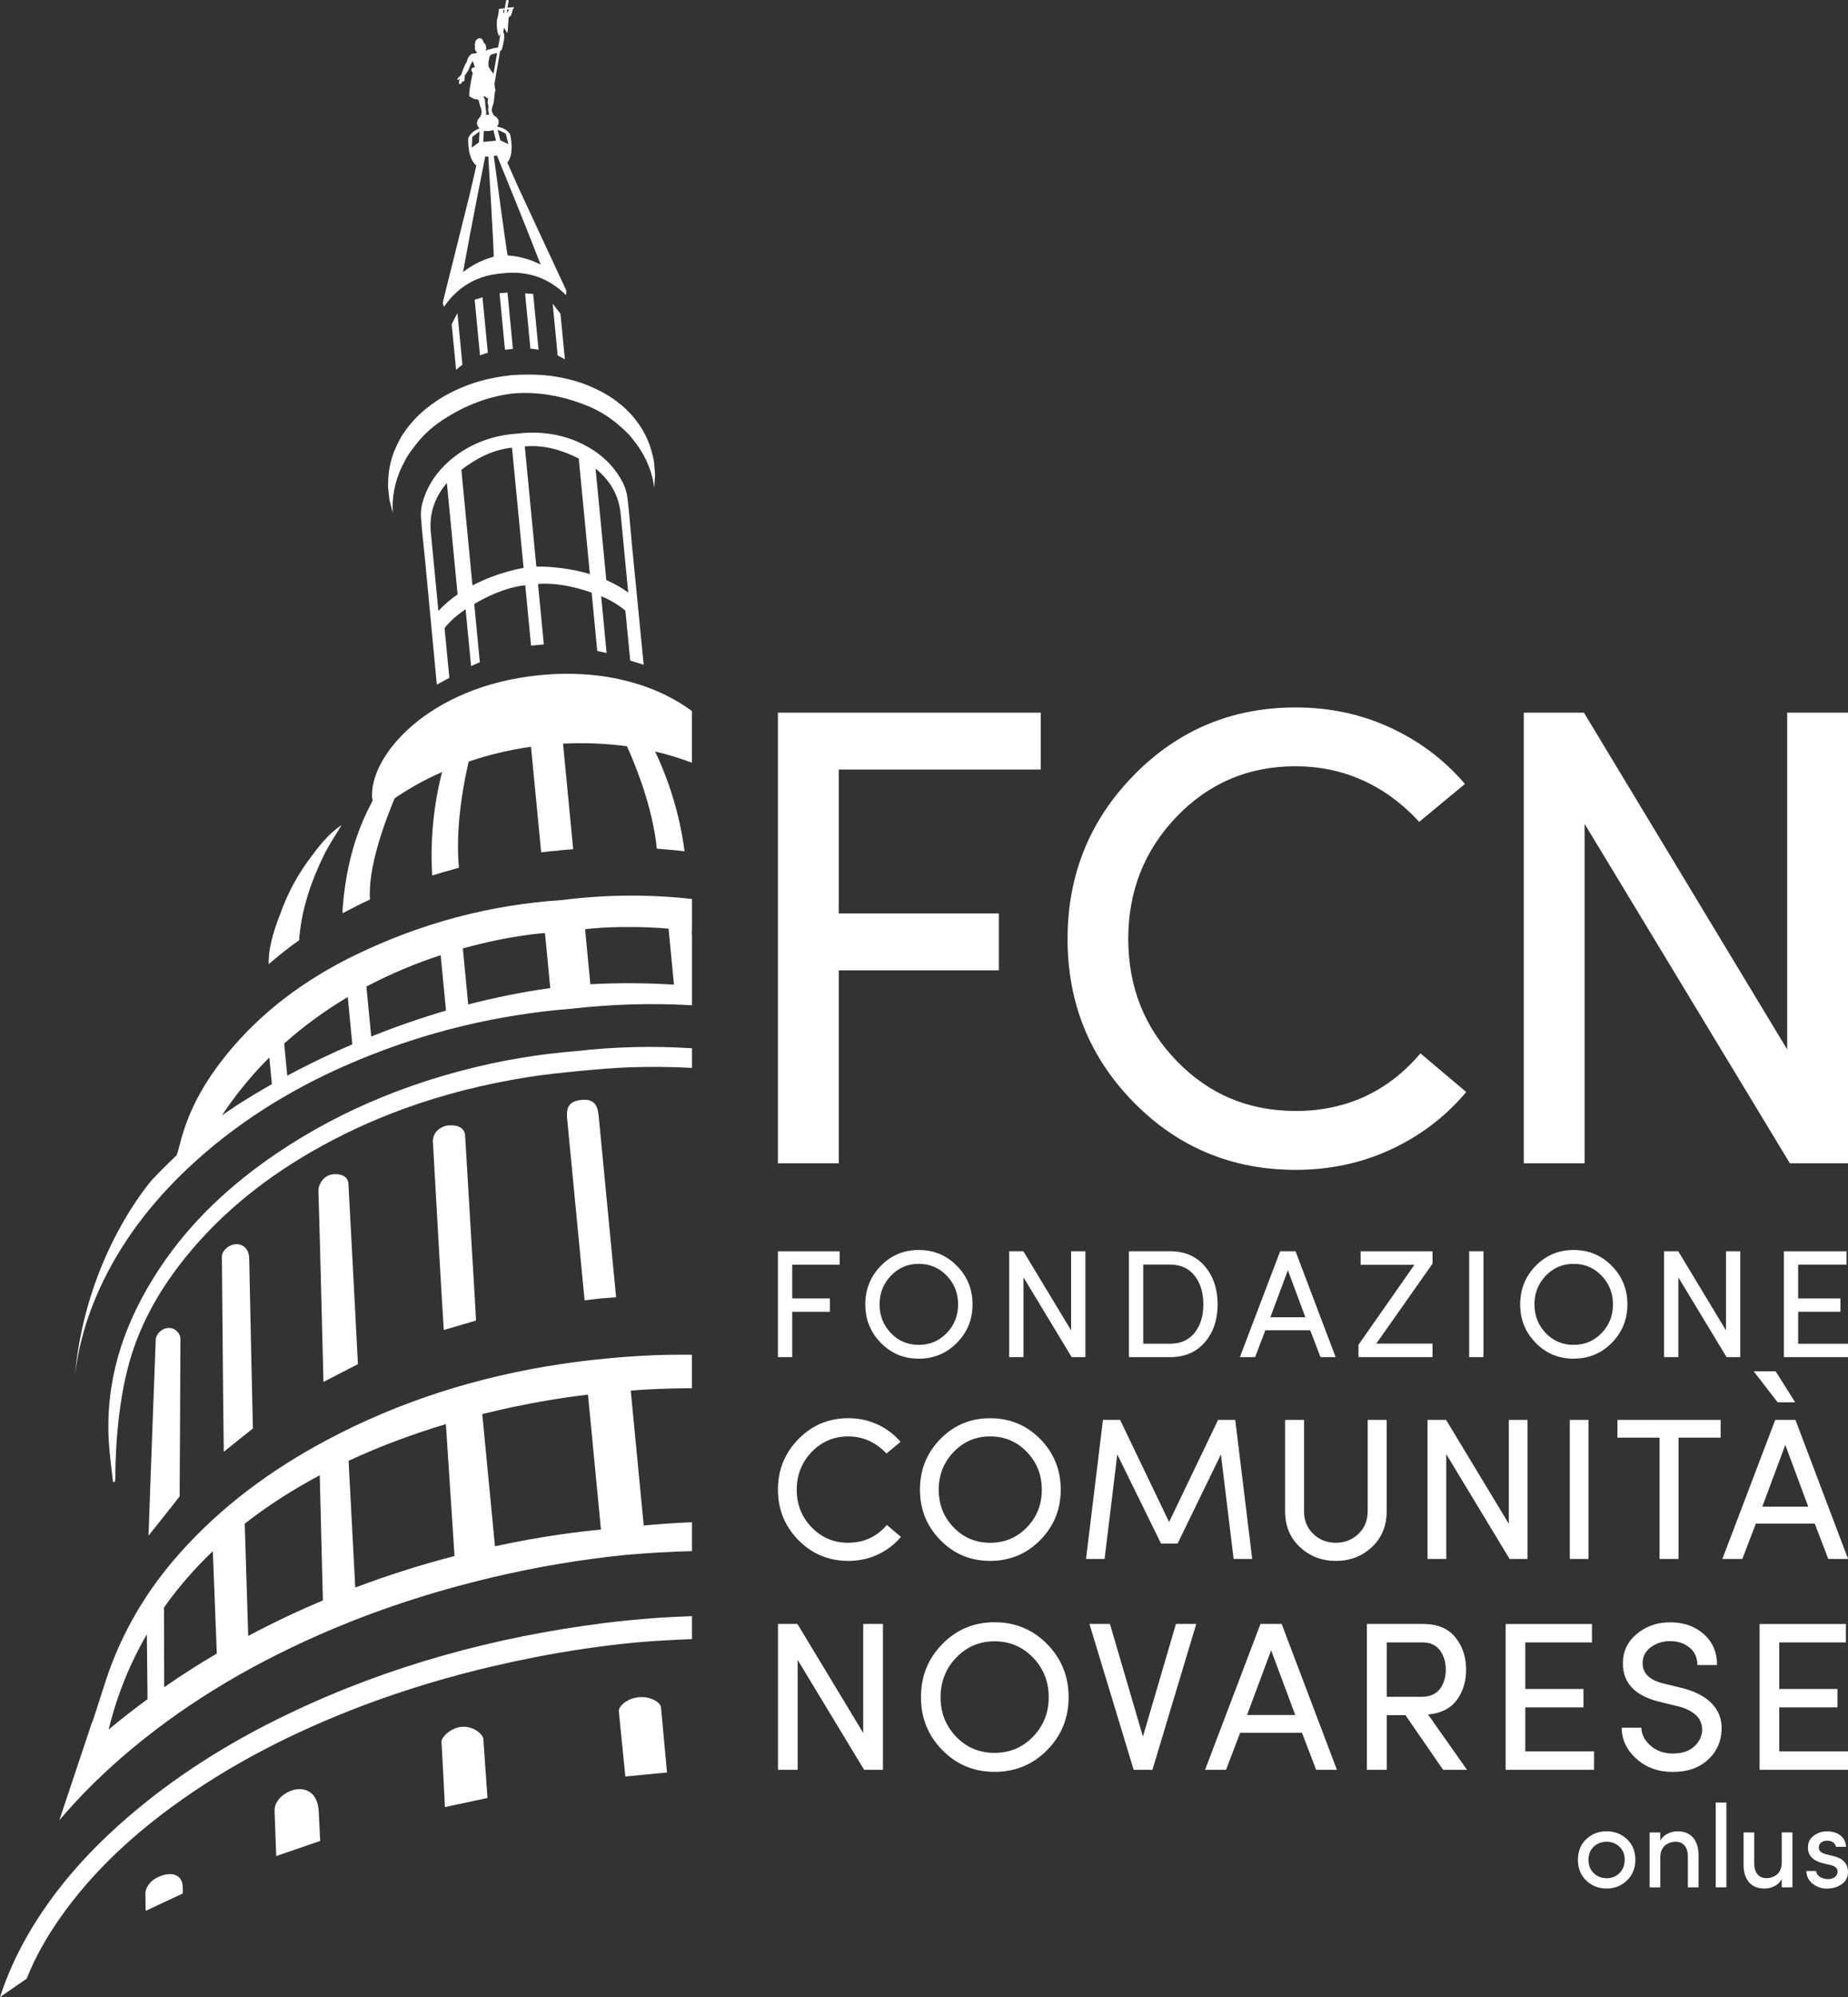
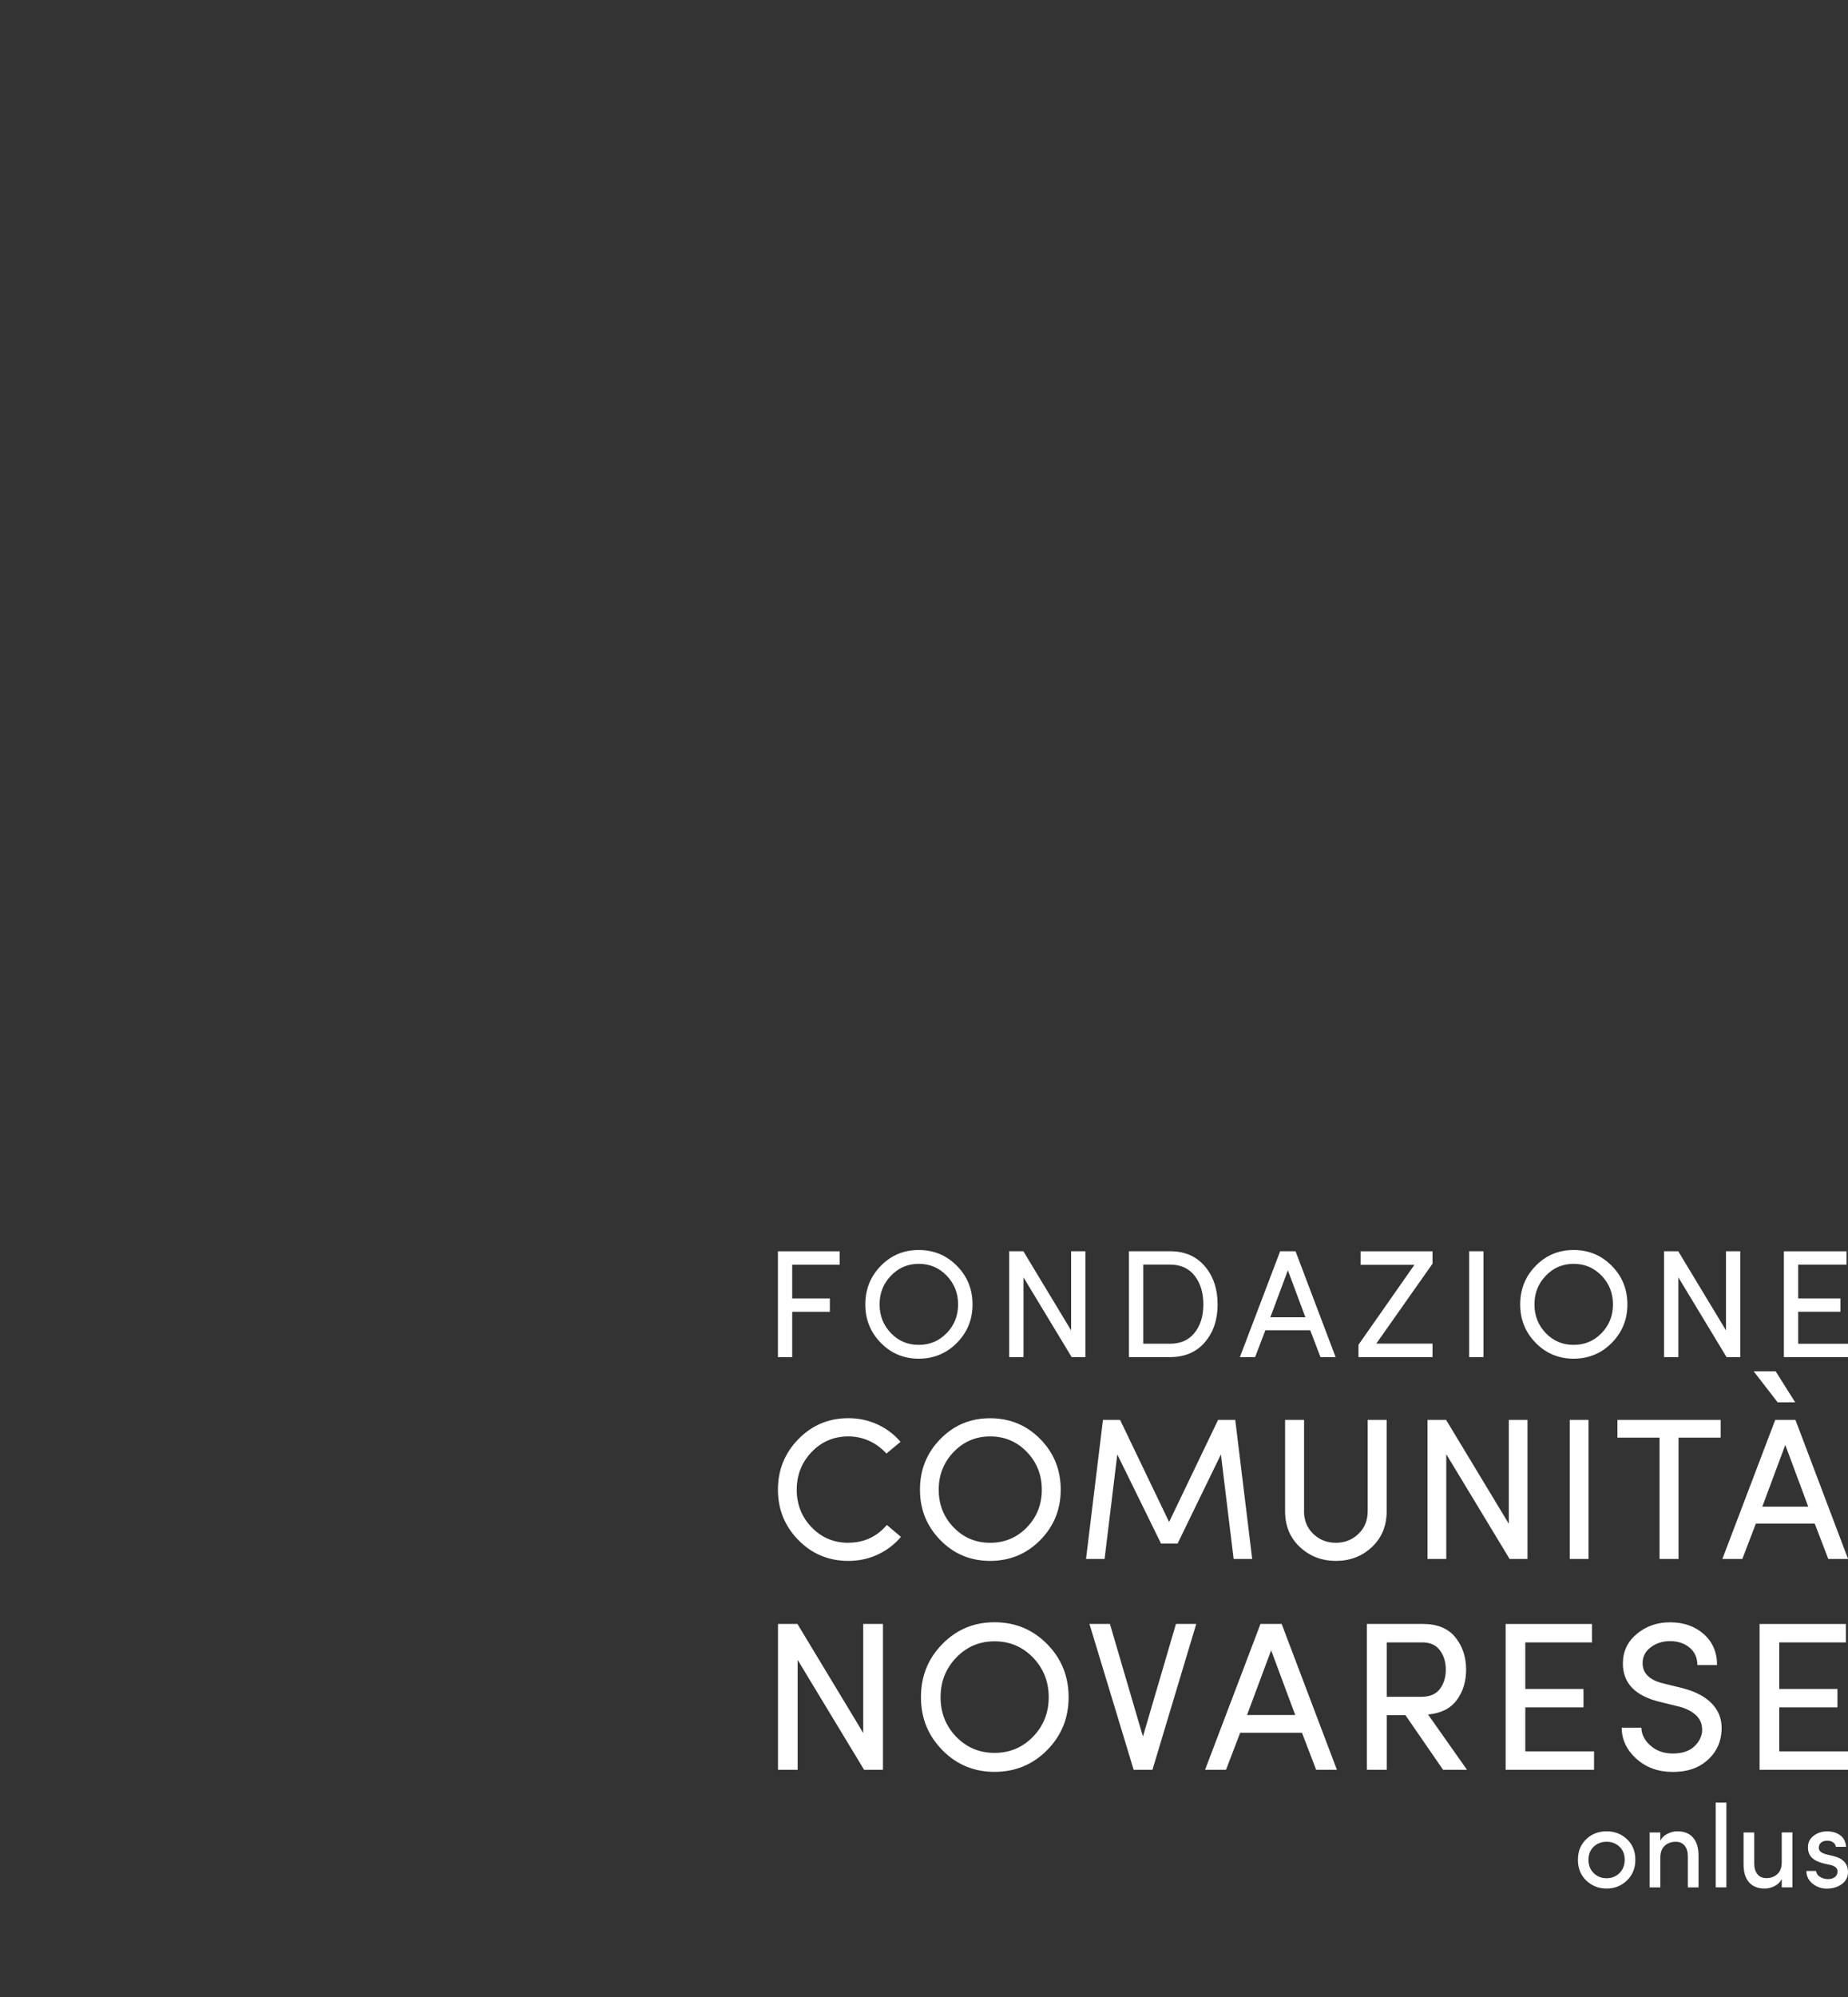
<svg xmlns="http://www.w3.org/2000/svg" id="Livello_2" data-name="Livello 2" viewBox="0 0 318.51 344">
  <rect x="0" y="0" width="318.51" height="344" fill="#333333" stroke="none" />
  <defs>
    <style>      .cls-1 {        fill: #fff;        stroke-width: 0px;      }    </style>
  </defs>
  <g id="Livello_1-2" data-name="Livello 1">
    <g>
      <path class="cls-1" d="M152.17,279.73h-3.39v18.78l-11.34-18.78h-3.35v25.12h3.39v-18.92l11.45,18.92h3.25v-25.12h0ZM162.41,301.46c2.45,2.5,5.46,3.75,9.01,3.75s6.59-1.25,9.06-3.75c2.47-2.5,3.7-5.54,3.7-9.11s-1.23-6.65-3.7-9.15c-2.47-2.5-5.49-3.76-9.06-3.76s-6.55,1.25-9.01,3.76c-2.46,2.5-3.68,5.55-3.68,9.15s1.23,6.61,3.68,9.11h0ZM171.41,282.72c2.62,0,4.84.94,6.64,2.81,1.8,1.87,2.7,4.14,2.7,6.82s-.9,4.94-2.7,6.8c-1.8,1.86-4.01,2.79-6.64,2.79s-4.83-.93-6.62-2.79c-1.79-1.86-2.68-4.13-2.68-6.8s.9-4.95,2.7-6.82c1.8-1.87,4-2.81,6.6-2.81h0ZM187.77,279.73l7.62,25.12h3.24l7.55-25.12h-3.5l-5.69,19.4-5.69-19.4h-3.54ZM219.08,284.26l4.16,11.16h-8.31l4.16-11.16h0ZM226.85,304.85h3.57l-9.52-25.12h-3.65l-9.55,25.12h3.61l2.44-6.38h10.65l2.44,6.38h0ZM251.07,292.86c1.08-1.46,1.62-3.21,1.62-5.25,0-2.19-.62-4.05-1.86-5.58-1.24-1.53-3.1-2.3-5.58-2.3h-9.66v25.12h3.43v-9.41h3.21l6.49,9.41h4.12l-6.71-9.52c2.21-.2,3.86-1.02,4.94-2.48h0ZM248.19,284.29c.67.92,1,2.03,1,3.32s-.34,2.42-1.02,3.32c-.68.9-1.74,1.35-3.17,1.35h-5.98v-9.37h6.13c1.36,0,2.38.46,3.04,1.39h0ZM259.5,304.85h15.24v-3.17h-11.85v-7.58h10.03v-3.17h-10.03v-8.02h11.49v-3.17h-14.88v25.12h0ZM279.51,297.6c0,2.04.84,3.82,2.51,5.34,1.68,1.52,3.77,2.28,6.27,2.28s4.32-.62,5.81-1.86c1.49-1.24,2.35-2.81,2.57-4.7.24-1.97-.22-3.62-1.39-4.96-1.17-1.34-2.94-2.31-5.32-2.92l-3.28-.8c-2.38-.58-3.57-1.75-3.57-3.5,0-1.12.47-2.03,1.4-2.73.94-.7,2.04-1.06,3.3-1.06,1.39,0,2.52.38,3.41,1.13.89.75,1.33,1.75,1.33,2.99h3.39c0-2.21-.77-3.99-2.3-5.34-1.53-1.35-3.46-2.02-5.8-2.02-2.21,0-4.12.66-5.72,1.99-1.6,1.33-2.41,3.02-2.41,5.09,0,3.33,2.04,5.52,6.13,6.56l3.25.8c1.31.29,2.37.8,3.19,1.53.81.73,1.17,1.71,1.08,2.95-.17,1.04-.68,1.92-1.53,2.62-.85.71-2.03,1.06-3.54,1.06s-2.81-.46-3.83-1.37c-1.02-.91-1.54-1.94-1.57-3.08h-3.39ZM303.27,304.85h15.24v-3.17h-11.85v-7.58h10.03v-3.17h-10.03v-8.02h11.49v-3.17h-14.88v25.12h0Z" />
      <path class="cls-1" d="M146.21,265.75c-2.5,0-4.61-.89-6.32-2.66-1.71-1.77-2.57-3.93-2.57-6.48s.86-4.71,2.57-6.5c1.71-1.78,3.82-2.68,6.32-2.68s4.76.99,6.57,2.95l2.43-2.02c-1.09-1.27-2.41-2.27-3.96-2.99-1.55-.72-3.23-1.08-5.04-1.08-3.38,0-6.25,1.2-8.6,3.6-2.35,2.4-3.53,5.3-3.53,8.71s1.18,6.3,3.53,8.69c2.35,2.39,5.22,3.58,8.6,3.58,1.83,0,3.53-.36,5.09-1.1,1.56-.73,2.89-1.74,3.98-3.04l-2.43-2.05c-1.74,2.04-3.95,3.06-6.64,3.06h0ZM162.07,265.29c2.34,2.39,5.2,3.58,8.58,3.58s6.28-1.19,8.64-3.58c2.35-2.39,3.53-5.28,3.53-8.69s-1.18-6.34-3.53-8.72c-2.35-2.39-5.23-3.58-8.64-3.58s-6.24,1.19-8.58,3.58c-2.34,2.39-3.51,5.29-3.51,8.72s1.17,6.3,3.51,8.69h0ZM170.66,247.43c2.5,0,4.61.89,6.33,2.68,1.71,1.78,2.57,3.95,2.57,6.5s-.86,4.71-2.57,6.48c-1.72,1.77-3.82,2.66-6.33,2.66s-4.6-.89-6.31-2.66c-1.7-1.77-2.56-3.93-2.56-6.48s.86-4.71,2.57-6.5c1.71-1.78,3.81-2.68,6.29-2.68h0ZM193.05,244.58h-2.95l-2.92,23.95h3.2l2.19-18,7.54,15.36h2.85l7.47-15.36,2.19,18h3.2l-2.92-23.95h-2.96l-8.44,17.59-8.45-17.59h0ZM224.76,260.29v-15.71h-3.27v15.71c0,2.55.85,4.62,2.56,6.2,1.7,1.59,3.77,2.38,6.2,2.38s4.5-.79,6.2-2.38c1.7-1.59,2.55-3.66,2.55-6.2v-15.71h-3.27v15.71c0,1.6-.53,2.91-1.6,3.93-1.07,1.02-2.36,1.53-3.89,1.53s-2.83-.51-3.89-1.53c-1.07-1.02-1.6-2.33-1.6-3.93h0ZM263.28,244.58h-3.23v17.9l-10.81-17.9h-3.2v23.95h3.23v-18.04l10.91,18.04h3.09v-23.95h0ZM270.56,268.53h3.23v-23.95h-3.23v23.95h0ZM278.77,247.64h7.26v20.89h3.27v-20.89h7.26v-3.06h-17.79v3.06h0ZM307.7,248.89l3.96,10.64h-7.92l3.96-10.64h0ZM315.11,268.53h3.41l-9.07-23.95h-3.48l-9.11,23.95h3.44l2.33-6.08h10.15l2.33,6.08h0ZM309.41,241.56l-3.37-5.35h-3.79l4.14,5.35h3.02Z" />
      <path class="cls-1" d="M134.08,233.77h2.46v-7.81h6.49v-2.3h-6.49v-5.82h8.18v-2.3h-10.64v18.24h0ZM151.81,231.31c1.78,1.82,3.96,2.73,6.54,2.73s4.79-.91,6.58-2.73c1.79-1.82,2.69-4.02,2.69-6.62s-.9-4.83-2.69-6.64c-1.79-1.82-3.98-2.73-6.58-2.73s-4.76.91-6.54,2.73c-1.78,1.82-2.67,4.03-2.67,6.64s.89,4.8,2.67,6.62h0ZM158.35,217.7c1.91,0,3.51.68,4.82,2.04,1.31,1.36,1.96,3.01,1.96,4.95s-.65,3.59-1.96,4.94c-1.31,1.35-2.91,2.03-4.82,2.03s-3.51-.68-4.8-2.03c-1.3-1.35-1.95-2.99-1.95-4.94s.65-3.59,1.96-4.95,2.9-2.04,4.79-2.04h0ZM187.07,215.53h-2.46v13.63l-8.23-13.63h-2.44v18.24h2.46v-13.74l8.31,13.74h2.36v-18.24h0ZM207.66,231.21c1.46-1.7,2.2-3.88,2.2-6.52s-.74-4.86-2.21-6.58c-1.47-1.72-3.47-2.58-6-2.58h-7.07v18.24h7.07c2.54,0,4.54-.85,6.01-2.56h0ZM197.04,217.83h4.61c1.84,0,3.25.64,4.25,1.92,1,1.28,1.5,2.92,1.5,4.94s-.5,3.62-1.5,4.88c-1,1.26-2.41,1.89-4.25,1.89h-4.61v-13.63h0ZM221.97,218.81l3.02,8.1h-6.04l3.02-8.1h0ZM227.61,233.77h2.59l-6.91-18.24h-2.65l-6.94,18.24h2.62l1.77-4.63h7.73l1.77,4.63h0ZM234.14,233.77h12.76v-2.33h-9.69l9.69-13.76v-2.14h-12.39v2.33h9.27l-9.64,13.77v2.14h0ZM253.22,233.77h2.46v-18.24h-2.46v18.24h0ZM264.68,231.31c1.78,1.82,3.96,2.73,6.54,2.73s4.79-.91,6.58-2.73c1.79-1.82,2.69-4.02,2.69-6.62s-.9-4.83-2.69-6.64c-1.79-1.82-3.98-2.73-6.58-2.73s-4.76.91-6.54,2.73c-1.78,1.82-2.67,4.03-2.67,6.64s.89,4.8,2.67,6.62h0ZM271.22,217.7c1.9,0,3.51.68,4.82,2.04,1.31,1.36,1.96,3.01,1.96,4.95s-.65,3.59-1.96,4.94c-1.31,1.35-2.91,2.03-4.82,2.03s-3.51-.68-4.8-2.03c-1.3-1.35-1.95-2.99-1.95-4.94s.65-3.59,1.96-4.95,2.9-2.04,4.79-2.04h0ZM299.94,215.53h-2.46v13.63l-8.23-13.63h-2.44v18.24h2.46v-13.74l8.31,13.74h2.36v-18.24h0ZM307.45,233.77h11.07v-2.3h-8.6v-5.51h7.28v-2.3h-7.28v-5.82h8.34v-2.3h-10.8v18.24h0Z" />
-       <polygon class="cls-1" points="134.08 200.38 144.56 200.38 144.56 167.15 172.16 167.15 172.16 157.34 144.56 157.34 144.56 132.56 179.37 132.56 179.37 122.76 134.08 122.76 134.08 200.38 134.08 200.38" />
-       <path class="cls-1" d="M223.31,191.37c-8.11,0-14.95-2.87-20.51-8.62-5.56-5.75-8.34-12.75-8.34-21.01s2.78-15.28,8.34-21.07c5.56-5.78,12.39-8.68,20.51-8.68s15.43,3.19,21.29,9.58l7.89-6.53c-3.53-4.13-7.81-7.36-12.84-9.69-5.03-2.33-10.48-3.49-16.34-3.49-10.97,0-20.26,3.89-27.88,11.66-7.62,7.77-11.43,17.18-11.43,28.22s3.81,20.43,11.43,28.17c7.62,7.74,16.92,11.6,27.88,11.6,5.93,0,11.43-1.18,16.5-3.55s9.37-5.65,12.9-9.86l-7.89-6.65c-5.63,6.61-12.81,9.92-21.52,9.92h0Z" />
-       <polygon class="cls-1" points="318.51 122.76 308.03 122.76 308.03 180.78 273 122.76 262.63 122.76 262.63 200.38 273.11 200.38 273.11 141.91 308.49 200.38 318.51 200.38 318.51 122.76 318.51 122.76" />
      <path class="cls-1" d="M281.86,320.35c0-1.46-.48-2.64-1.44-3.54-.96-.9-2.13-1.36-3.52-1.36s-2.56.45-3.51,1.36c-.95.9-1.43,2.09-1.43,3.54s.48,2.67,1.44,3.58c.96.92,2.13,1.38,3.5,1.38s2.55-.46,3.51-1.39c.96-.92,1.45-2.12,1.45-3.57h0ZM273.78,320.35c0-.93.3-1.68.9-2.25.6-.57,1.34-.85,2.22-.85s1.62.28,2.22.85c.6.57.9,1.32.9,2.25s-.3,1.71-.9,2.3c-.6.59-1.34.88-2.22.88s-1.62-.29-2.22-.88c-.6-.59-.9-1.35-.9-2.3h0ZM286.93,317.93c.52-.45,1.15-.68,1.89-.68.65,0,1.16.22,1.53.67.37.45.56,1.06.56,1.84v5.35h1.84v-5.47c0-1.34-.31-2.37-.94-3.1-.63-.73-1.53-1.09-2.7-1.09-.58,0-1.15.14-1.71.42-.56.28-.98.68-1.24,1.2v-1.42h-1.84v9.46h1.84v-5.1c0-.93.26-1.62.78-2.08h0ZM295.71,325.1h1.84v-14.6h-1.84v14.6h0ZM306.32,322.84c-.51.45-1.15.67-1.9.67-.65,0-1.16-.22-1.52-.67-.36-.45-.55-1.06-.55-1.84v-5.35h-1.84v5.47c-.01,1.34.3,2.37.93,3.1.63.73,1.54,1.09,2.71,1.09.58,0,1.15-.14,1.7-.42.55-.28.97-.68,1.24-1.21v1.42h1.84v-9.46h-1.84v5.1c0,.95-.26,1.64-.77,2.09h0ZM315.46,321.24c.39.1.7.24.93.42.23.19.34.45.32.77-.01.34-.15.62-.4.85-.26.23-.6.36-1.03.39-.58.04-1.08-.07-1.5-.32-.43-.22-.69-.57-.77-1.07h-1.68c.03.92.39,1.65,1.1,2.21.71.55,1.51.83,2.42.83,1.03,0,1.89-.26,2.6-.78.71-.52,1.06-1.2,1.06-2.06,0-1.43-.82-2.35-2.45-2.75l-1.4-.34c-.59-.18-.96-.42-1.11-.73-.09-.2-.1-.45-.02-.75.07-.26.23-.46.5-.62.26-.16.57-.23.92-.23.38,0,.71.1.98.28.28.19.44.45.5.79h1.76c-.08-.9-.43-1.58-1.04-2.01-.61-.44-1.36-.66-2.24-.66s-1.59.23-2.23.69c-.64.46-.99,1.03-1.05,1.72-.08.84.09,1.5.53,1.99s1.1.85,2.01,1.09l1.3.3h0Z" />
-       <path class="cls-1" d="M21.7,237.02c1.55-6.98,4.74-13.2,9.04-18.87,6.27-8.24,14.11-14.67,23.04-19.81,5.06-2.91,10.28-5.32,15.66-7.29,7.02-2.57,14.3-4.38,21.8-5.55,2.82-.44,5.38-.7,8.46-1,3.08-.29,5.64-.53,8.49-.64,3.72-.14,7.41-.11,11.08.09v-3.38c-6.66-.43-13.3-.27-19.91.48-6.66.53-13.23,1.64-19.71,3.35-4.68,1.23-9.23,2.73-13.65,4.53-6.41,2.6-12.54,5.83-18.34,9.76-7.92,5.36-14.84,11.78-20.15,19.79-6.04,9.12-9.46,19.04-8.74,30.12.15,2.23.47,4.45.71,6.68.1,0,.19,0,.29,0,.04-.2.11-.4.11-.6.02-1.05,0-2.09.05-3.13.18-4.9.69-9.76,1.76-14.55M26.84,230.73c-.41,10.37-1.19,32.43-1.24,33.79,1.94-2.44,3.68-4.58,5.36-6.77,0,0,.12-20.16.14-27.14,0-.85-.82-1.88-2.04-1.86-1.23.02-2.18,1.13-2.22,1.98M40.63,214.32c-1.3.08-2.4,1.2-2.39,2.14q.27,31.24.33,33.62c1.33-1.09,5.02-4.02,5.02-4.02-.22-9.2-.45-20.12-.64-29.32-.04-1.56-1.03-2.5-2.33-2.42M57.39,202.28c-1.74.17-2.54,1.93-2.51,2.8.24,7.15.85,32.55.87,32.96,2.05-1.05,3.97-2.05,5.94-3.06-.07-1.81-1.64-31.09-1.64-31.09-.09-1.36-1.43-1.74-2.66-1.62M76.28,194.13c-.4.18-.77.44-1.08.79-.36.4-.62,1.15-.59,1.72.24,4.3,1.74,31.01,1.88,32.46,1.71-.49,3.79-1.11,5.56-1.63,0-.5-1.77-29.74-1.89-31.96,0-.06-.02-.12-.03-.17-.16-1.01-1.22-1.65-2.96-1.47-.32.03-.62.13-.89.26M100.18,189.47c-2.49.24-2.57,1.78-2.42,3.33.15,1.59,3,31.2,3,31.2,0,0,1.68-.23,2.71-.33,1.03-.1,2.72-.2,2.72-.2,0,0-2.85-29.61-3-31.2-.15-1.55-.52-3.05-3.01-2.81M106.66,294.82q.8,7.96,1.12,11.19l7.18-.69q-.31-3.23-1.03-11.2c-.05-.64-.87-1.17-1.42-1.4-.97-.39-1.43-.4-2.42-.38-.97.16-1.42.26-2.3.83-.5.33-1.2,1.01-1.13,1.65M76.09,300.05c.22,3.74.42,7.49.59,11.23l7.34-1.57c-.24-3.39-.48-6.79-.72-10.19-.05-.73-1.62-2.22-3.68-2.07-2.05.16-3.58,1.89-3.54,2.6M47.32,311.91c.18,4.63.29,7.8.29,7.8l7.57-2.6c-.08-1.67-.16-3.34-.24-5.01-.15-3.15-1.98-4.08-3.74-3.89-1.78.2-3.95,1.76-3.88,3.7M25.06,326.08c.01,1.03.03,2.05.04,3.08l6.4-3c0-.5.01-1-.03-1.5-.06-.67-.72-2.39-3.3-1.67-2.59.72-3.11,2.55-3.1,3.08M4.77,333.34c-1.96,3.41-3.56,6.96-4.77,10.66l4.59-3.16c1.5-3.78,3.52-7.29,5.87-10.62,5.21-7.37,11.68-13.48,18.92-18.81,10.18-7.5,21.36-13.14,33.15-17.61,9.65-3.64,19.56-6.36,29.68-8.34,5.62-1.1,11.28-1.93,16.97-2.5,3.36-.31,6.72-.49,10.09-.62v-3.95c-1.87.07-3.74.15-5.61.27-1.62.11-3.24.25-4.86.4-1.62.16-3.23.33-4.85.54-18.73,2.39-36.77,7.3-53.85,15.43-10.45,4.97-20.2,11.04-28.9,18.71-6.47,5.7-12.11,12.11-16.44,19.61M18.72,297.93c1.49-6.08,3.75-11.53,6.59-16.42l.12,11.17c-2.26,1.66-4.5,3.4-6.71,5.25M28.25,276.92c2.52-3.57,5.36-6.8,8.43-9.72l.69,17.63c-3.04,1.78-6.07,3.71-9.07,5.8l-.04-13.71h0ZM42.17,262.47c4.11-3.22,8.48-5.98,12.94-8.35l.54,21.56c-4.22,1.78-8.53,3.8-12.87,6.12l-.6-19.33h0ZM60.08,251.63c5.7-2.65,11.42-4.72,16.77-6.32l1.49,22.72c-5.29,1.37-11.07,3.15-17.11,5.43l-1.15-21.82h0ZM83.12,243.58c7.82-1.95,14.38-2.91,18.22-3.35l2.24,23.25c-3.77.35-10.19,1.12-18.27,2.87l-2.19-22.77h0ZM15.7,297.14c-2.18,6.54-5.03,15.12-5.46,16.37h.02c3.16-3.73,6.63-7.21,10.35-10.47,10.22-8.94,21.73-15.83,34.11-21.31,9.77-4.32,19.87-7.6,30.26-10.05,7.51-1.78,15.1-3.04,22.74-3.83,3.84-.34,7.69-.57,11.55-.66v-4.98c-3.45.14-6.28.37-8.32.57l-2.24-23.25c2.49-.2,6.13-.39,10.55-.4v-5.77c-2.3-.02-4.6,0-6.91.1-2.65.11-5.28.3-7.89.56-2.62.25-5.24.56-7.86.96-14.2,2.14-27.71,6.37-40.39,13.14-9.47,5.05-18.02,11.34-25.2,19.39-5.77,6.47-10.09,13.76-12.8,22.05-1.44,4.4-2.09,6.7-2.52,7.57M48.99,179.74c1.74-1.55,3.51-2.98,5.31-4.28,1.86-1.36,3.75-2.6,5.64-3.72l.78,8.15c-1.02.44-2.01.88-2.98,1.32-3.06,1.4-5.82,2.79-8.23,4.08l-.53-5.55h0ZM46.86,186.75c-5.52,3.12-8.62,5.4-8.62,5.4,2.49-3.76,5.25-7.07,8.18-9.99l.44,4.59h0ZM63.15,169.94c4.44-2.35,8.81-4.1,12.8-5.41l.92,9.55c-4.62,1.35-8.94,2.88-12.89,4.46l-.83-8.59h0ZM79.78,163.37c8.28-2.31,14.15-2.65,14.15-2.65l.91,9.48c-4.94.69-9.67,1.66-14.14,2.82l-.93-9.65h0ZM100.83,160.06s5.83-.79,14.4-.1l.93,9.65c-4.61-.29-9.43-.34-14.41-.07l-.91-9.48h0ZM52.43,169.54c-5.01,3.36-9.53,7.37-13.42,12.17-3.47,4.27-6.22,8.95-7.71,14.26-.44,1.56-.61,2.4-.85,3.01-2.54,2.43-4.18,4.18-4.18,4.18,0,0-11.49,12.82-13.35,33.74.6-5.1,2.03-10.03,4.19-14.79,1.84-4.05,4.1-7.8,6.7-11.3,2.54-3.41,5.4-6.58,8.54-9.54,8.05-7.59,17.26-13.36,27.32-17.78.71-.31,1.42-.61,2.14-.91,11.84-4.92,24.14-7.83,36.85-8.84,6.89-.78,13.76-.97,20.61-.58v-12.1l-.07-.68s.04,0,.07,0v-5.53c-7.5-.83-14.97-.76-22.41.19-12.32.8-24.27,3.94-35.79,9.55-3.02,1.47-5.9,3.12-8.64,4.96M55.82,147.31c.87-1.77,2-3.42,3.05-5.18-.26.16-.54.36-.81.57-1.38,1.07-2.83,2.68-4.23,4.61-2.27,2.93-4.18,6.29-5.54,10.15-1.31,3.29-2.1,6.41-1.97,8.62,1.7-1.49,3.45-2.86,5.25-4.13,0-.13,0-.34.04-.69.48-4.95,2.05-9.55,4.22-13.95M64.16,137.6c.04.06.09.25.06.29-.14.28-.28.54-.41.83-.61,1.17-1.15,2.36-1.63,3.57-1.77,4.43-2.71,9.08-3.1,13.88-.03.32-.06.71-.03,1.14,1.58-.85,3.15-1.64,4.72-2.37-.4-5.5,2.58-13.45,4.25-17.43,2.5-1.71,5.24-3.24,8.18-4.53-1.44,5.52-2.06,11.69-1.73,17.34,0,.16,0,.33.02.49.07-.02.14-.04.21-.06,1.29-.41,2.55-.77,3.78-1.1.21-.06.41-.12.62-.18-.06-.59-.1-1.18-.12-1.78-.32-6.96,1.24-14.14,1.81-16.51,3.39-1.15,6.98-2.02,10.73-2.55.46,4.78.89,9.25,1.34,13.92.14,1.44.28,2.87.41,4.26.14-.01.26-.03.4-.04,2.21-.26,2.36-.22,2.36-.22,0,0,.14-.08,2.36-.24.14-.02.27-.03.4-.04-.13-1.39-.27-2.82-.41-4.26-.45-4.66-.88-9.13-1.34-13.91,3.79-.2,7.48-.03,11.02.45,1.01,2.21,3.91,8.97,4.92,15.86.09.59.16,1.18.22,1.77.21.02.43.04.64.06,1.26.09,2.57.21,3.92.37.08,0,.14.01.22.02-.02-.16-.05-.33-.07-.49-.74-5.6-2.54-11.54-5-16.69,2.21.5,4.31,1.18,6.35,1.93v-8.89c-5.6-4.21-14.63-7.31-26.13-6.2h-.03c-19.35,1.87-29.64,14.09-28.95,21.32M75.55,105.22c-.05-.53-.08-.89-.11-1.21-.4-4.05-.79-8.24-1.18-12.28-.3-3.07.51-5.79,2.63-8.39l.13-.14s1.29,13.4,1.85,19.19c-1.17.8-2.29,1.74-3.3,2.83M79.52,80.93c2.43-1.88,5.39-3.49,8.73-3.81.14,1.45,1.79,18.52,1.99,20.7,0,0-4.31.67-8.81,3.02-.21-2.22-1.29-13.48-1.91-19.91M90.45,76.9c3.35-.32,6.56.69,9.3,2.08.62,6.43,1.71,17.69,1.92,19.91-4.87-1.46-9.23-1.29-9.23-1.29-.21-2.18-1.85-19.25-1.99-20.7M102.65,80.73l.15.11c2.57,2.15,3.88,4.67,4.18,7.74.39,4.04.8,8.23,1.18,12.28.03.32.07.68.12,1.21-1.2-.88-2.48-1.58-3.78-2.15-.55-5.79-1.85-19.19-1.85-19.19M77.45,116.78l-.83-8.58c.92-1.17,2.11-2.25,3.63-3.25l.94,9.78,1.51-.66-.96-10.04c5.27-3.09,8.79-3.21,8.79-3.21l1,10.39,2.2-.21-1-10.39s3.48-.55,9.24,1.47l.97,10.04,1.61.36-.94-9.78c1.68.69,3.06,1.54,4.18,2.5l.83,8.58,2.32.73-1.84-18.82c-.07-.71-.14-1.35-.2-1.98-.24-2.66-.44-5.33-.76-7.98-.1-.87-.38-1.77-.78-2.56-1.65-3.24-4.28-5.47-7.55-6.96-3.34-1.52-7.07-1.98-10.68-1.51-3.64.23-7.21,1.39-10.2,3.52-2.93,2.09-5.08,4.78-6.09,8.27-.24.85-.35,1.79-.28,2.66.19,2.67.51,5.33.77,7.98.06.63.12,1.27.18,1.98l1.78,18.82,2.14-1.16h0ZM78.84,53.92l-.99,1.93.76,7.85c.36-.32.72-.6,1.09-.87l-.86-8.91h0ZM84.08,60.76l-.92-9.54-1.35.39.92,9.6c.47-.18.92-.33,1.35-.45M87.48,50.39l-1.38.13.93,9.7c.43-.03.69-.03.69-.03,0,0,.25-.05.68-.11l-.93-9.7h0ZM92.82,60.24l-.92-9.6-1.4-.12.92,9.54c.44.04.91.09,1.4.18M97.36,61.9l-.76-7.86-1.34-1.71.86,8.92c.42.19.82.4,1.24.64M112.81,83.35c0-.51.16-1.23.05-2.18-.04-.49-.09-1.02-.14-1.61-.08-.59-.26-1.19-.42-1.85-.36-1.31-.97-2.76-1.9-4.22-.48-.71-1.03-1.43-1.64-2.13-.65-.66-1.32-1.37-2.12-1.94-1.32-1.09-2.89-1.98-4.57-2.71,0,0,0,0,0,0,0,0-.02-.01-.06-.03-.25-.11-.49-.22-.75-.32-2-.8-4.15-1.32-6.37-1.62-2.22-.27-4.49-.27-6.74-.12-2.25.26-4.48.68-6.6,1.39-2.12.72-4.13,1.64-5.94,2.81-.2.12-.38.26-.57.39-.09.07-.15.11-.15.11,0,0,0,0,0-.01-1.51,1.04-2.88,2.22-3.97,3.54-.68.72-1.2,1.54-1.72,2.31-.46.81-.86,1.62-1.2,2.41-.63,1.6-.96,3.14-1.05,4.5-.02.68-.09,1.31-.06,1.89.06.58.12,1.11.17,1.59.08.95.38,1.66.47,2.15.08.3.13.5.17.62-.17-2.62.32-5.32,1.57-7.96.04-.09.1-.17.15-.26.23-.48.48-.97.76-1.46.11-.16.22-.33.34-.49.09-.13.18-.26.27-.4.08-.12.18-.23.27-.35,1.4-1.98,3.12-3.68,5.2-5.04,3.93-2.58,8.01-4.11,12.21-4.59,4.21-.34,8.51.39,12.86,2.17,2.05.84,3.86,2.01,5.48,3.43.36.3.69.6,1.01.91.06.07.13.13.19.2.16.16.32.31.48.47.38.45.74.9,1.07,1.36.05.06.1.11.14.17,1.73,2.35,2.73,4.91,3.06,7.51,0-.13.02-.33.05-.64" />
-       <path class="cls-1" d="M83.61,26.99l.55-.05s1.05,17.25.92,17.29c-1.99.52-3.69,1.43-5.27,2.62,1.19-6.7,3.81-19.86,3.81-19.86M87.51,43.99c-.14,0-2.4-17.14-2.4-17.14l.55-.05s5.08,12.42,7.52,18.77c-1.78-.88-3.62-1.44-5.68-1.57M81.41,23.56l1.24-.92-.1,1.87-1.24.92.09-1.87h0ZM84.22,22.58c.21-.02.41-.07.6-.14.07,0,.14-.01.22-.02.16.63.3,1.18.45,1.81-.38.04-.73.07-1.1.11-.37.04-.72.07-1.1.1.03-.65.06-1.22.1-1.87.08,0,.15-.01.22-.02.13.02.26.03.4.03.07,0,.14,0,.21-.01M86.23,24.16l-.45-1.81,1.39.66.45,1.82-1.39-.67h0ZM83.75,19.75c.05-.09.07-.33.05-.44-.02-.11-.12-.88-.14-1.03-.02-.14-.03-.88-.07-1.07-.04-.19-.18-.39-.24-.46-.05-.08,0-.15.07-.15.07,0,.19,0,.24.06.05.05.23.2.26.24.01.02.08.02.13,0,.03,0,.06,0,.07,0,.03,0,.01.15-.02.23-.03.09-.06.41-.05.53,0,.12.13.54.13.63s-.02.43-.05.54c-.03.11.09.63.11.7,0,.02.04.12.08.24-.12,0-.25,0-.38,0-.07,0-.14.02-.21.04,0-.02,0-.04,0-.05M84.66,12.21c-.08-.1-.38-.61-.44-.72-.06-.12-.04-.69-.03-.81.01-.12.16-.8.2-.94.04-.14.21-.3.33-.36.13-.06.57-.16.7-.2.05-.02.16-.04.26-.07l-.61,3.58c-.1-.14-.35-.39-.41-.47M86.79,2.25c-.11-.1-.05-.53-.05-.53l.21-.02-.1.6s-.03-.02-.05-.04M87.44,1.65l.3-.03s-.1.28-.21.39c-.05.05-.12.13-.19.19l.1-.56h0ZM87.43,0c-.11,0-.2.08-.22.19l-.21,1.24c-.47.05-.88.09-.92.09-.09,0-.14.08-.12.12.02.03.01.13.02.17,0,.04-.07.53-.1.64-.03.12-.1.6-.16.74-.06.14-.11.53-.1.79.01.27-.02,1.55.41,2.25,0,0,.1-.08.09-.18,0-.09.06-.11.12-.12l-.32,1.85s-.02.04-.03.06c-.02.05-.02.13-.02.2l-.02.14c-.06.03-.19.03-.29.04-.13,0-.39.06-.51.09-.12.03-.34.12-.46.14-.12.02-.34.08-.48.1-.14.03-.27.16-.32.17-.05,0-.06-.04-.06-.14,0-.1.11-.11.1-.21,0-.09-.1-.47-.11-.6-.01-.13-.2-.26-.29-.37-.09-.11-.16-.36-.24-.52-.09-.17-.25-.22-.37-.27-.12-.05-.29-.02-.29-.02-.18.07-.42.26-.5.35-.08.09-.15.46-.18.59-.03.13.01.41.02.53,0,.12-.03.32,0,.49.03.16.36.51.36.51,0,0-.2.11-.3.13-.1.02-.47.03-.64.1-.18.08-.48.46-.58.63-.1.18-.2.5-.22.61-.02.11-.31.57-.38.71-.07.14-.3.71-.34.83-.04.12-.23.71-.28.79-.04.09-.38.39-.42.45-.04.06-.27.26-.27.34,0,.08.11.11.16.11.06,0,.25-.25.25-.25,0,0-.04.3-.06.4-.01.1-.07.44-.05.51.01.05.1.04.18.03.04,0,.08,0,.12,0,.1,0,.15-.16.2-.28.04-.12.18-.13.26-.13.08,0,.17-.12.19-.21.02-.09.06-.54.03-.71-.02-.17.2-.28.28-.46.08-.18.34-.46.4-.62.07-.16.24-.67.29-.77.05-.1.41-.77.41-.77,0,0,.16.43.21.56.06.13.15.36.16.46.01.1-.32.1-.41.18-.09.07-.18.18-.18.27,0,.09.06.34.09.4.04.06.17.12.17.12,0,0-.03.18-.08.34-.06.16-.38,2.01-.44,2.34-.06.33-.12,1.27-.11,1.37,0,.1.2.16.31.21.11.06.44.27.56.3.12.03.71.13.71.13,0,0,.24.79.25.9,0,.12.21.55.24.68.03.14.07.41.07.51,0,.1-.04.34-.06.43-.02.09-.13.29-.16.33-.02.03-.08.13-.11.21-.32.29-.5.67-.47,1.06.03.32.2.6.46.81h-.06c-.46.26-.71.29-1.19.7-.48.4-.72,1.02-.72,1.02,0,0-.19,3.44,1.4,4.68-.4,1.74-.77,3.47-1.2,5.19-1.47,5.94-2.96,11.87-4.44,17.81-.09.39-.24.83.08,1.31,2.48-3.58,5.85-5.42,10.04-5.74,4.17-.49,7.84.67,10.95,3.72.23-.53,0-.94-.17-1.3-2.58-5.55-5.18-11.09-7.75-16.64-.75-1.61-1.44-3.23-2.17-4.87,1.33-1.52.48-4.86.48-4.86,0,0-.36-.56-.9-.87-.55-.31-.81-.29-1.31-.45h-.06c.21-.25.33-.56.3-.88-.04-.46-.38-.83-.85-1.05-.07-.13-.32-.65-.34-.82-.02-.18.02-.29.03-.41.02-.13.22-.72.28-.92.06-.2.1-.75.12-.9.02-.15.09-.72.08-.84-.01-.12.1-.29.13-.37.03-.08-.13-.52-.13-.69,0-.11-.01-.36-.04-.54l.96-5.59c.12-.08.28-.18.29-.22.03-.07.17-.6.21-.8.04-.2.2-1.02.22-1.17.01-.14,0-.66-.03-.79,0-.07-.08-.18-.14-.27l.14-.81c.12.21.28.5.3.55.04.08.18.37.24.36.06,0,.09-.45.1-.59,0-.15.12-1.58.12-1.66s.04-.34.06-.43c.02-.09.31-.2.34-.25.03-.05.14-.37.17-.45.02-.08.14-.52.17-.64.03-.13.18-.18.2-.23.02-.05-.03-.15-.07-.17-.02,0-.51.04-1.05.09l.19-1.11c.02-.13-.07-.25-.19-.27-.01,0-.02,0-.03,0h-.02Z" />
    </g>
  </g>
</svg>